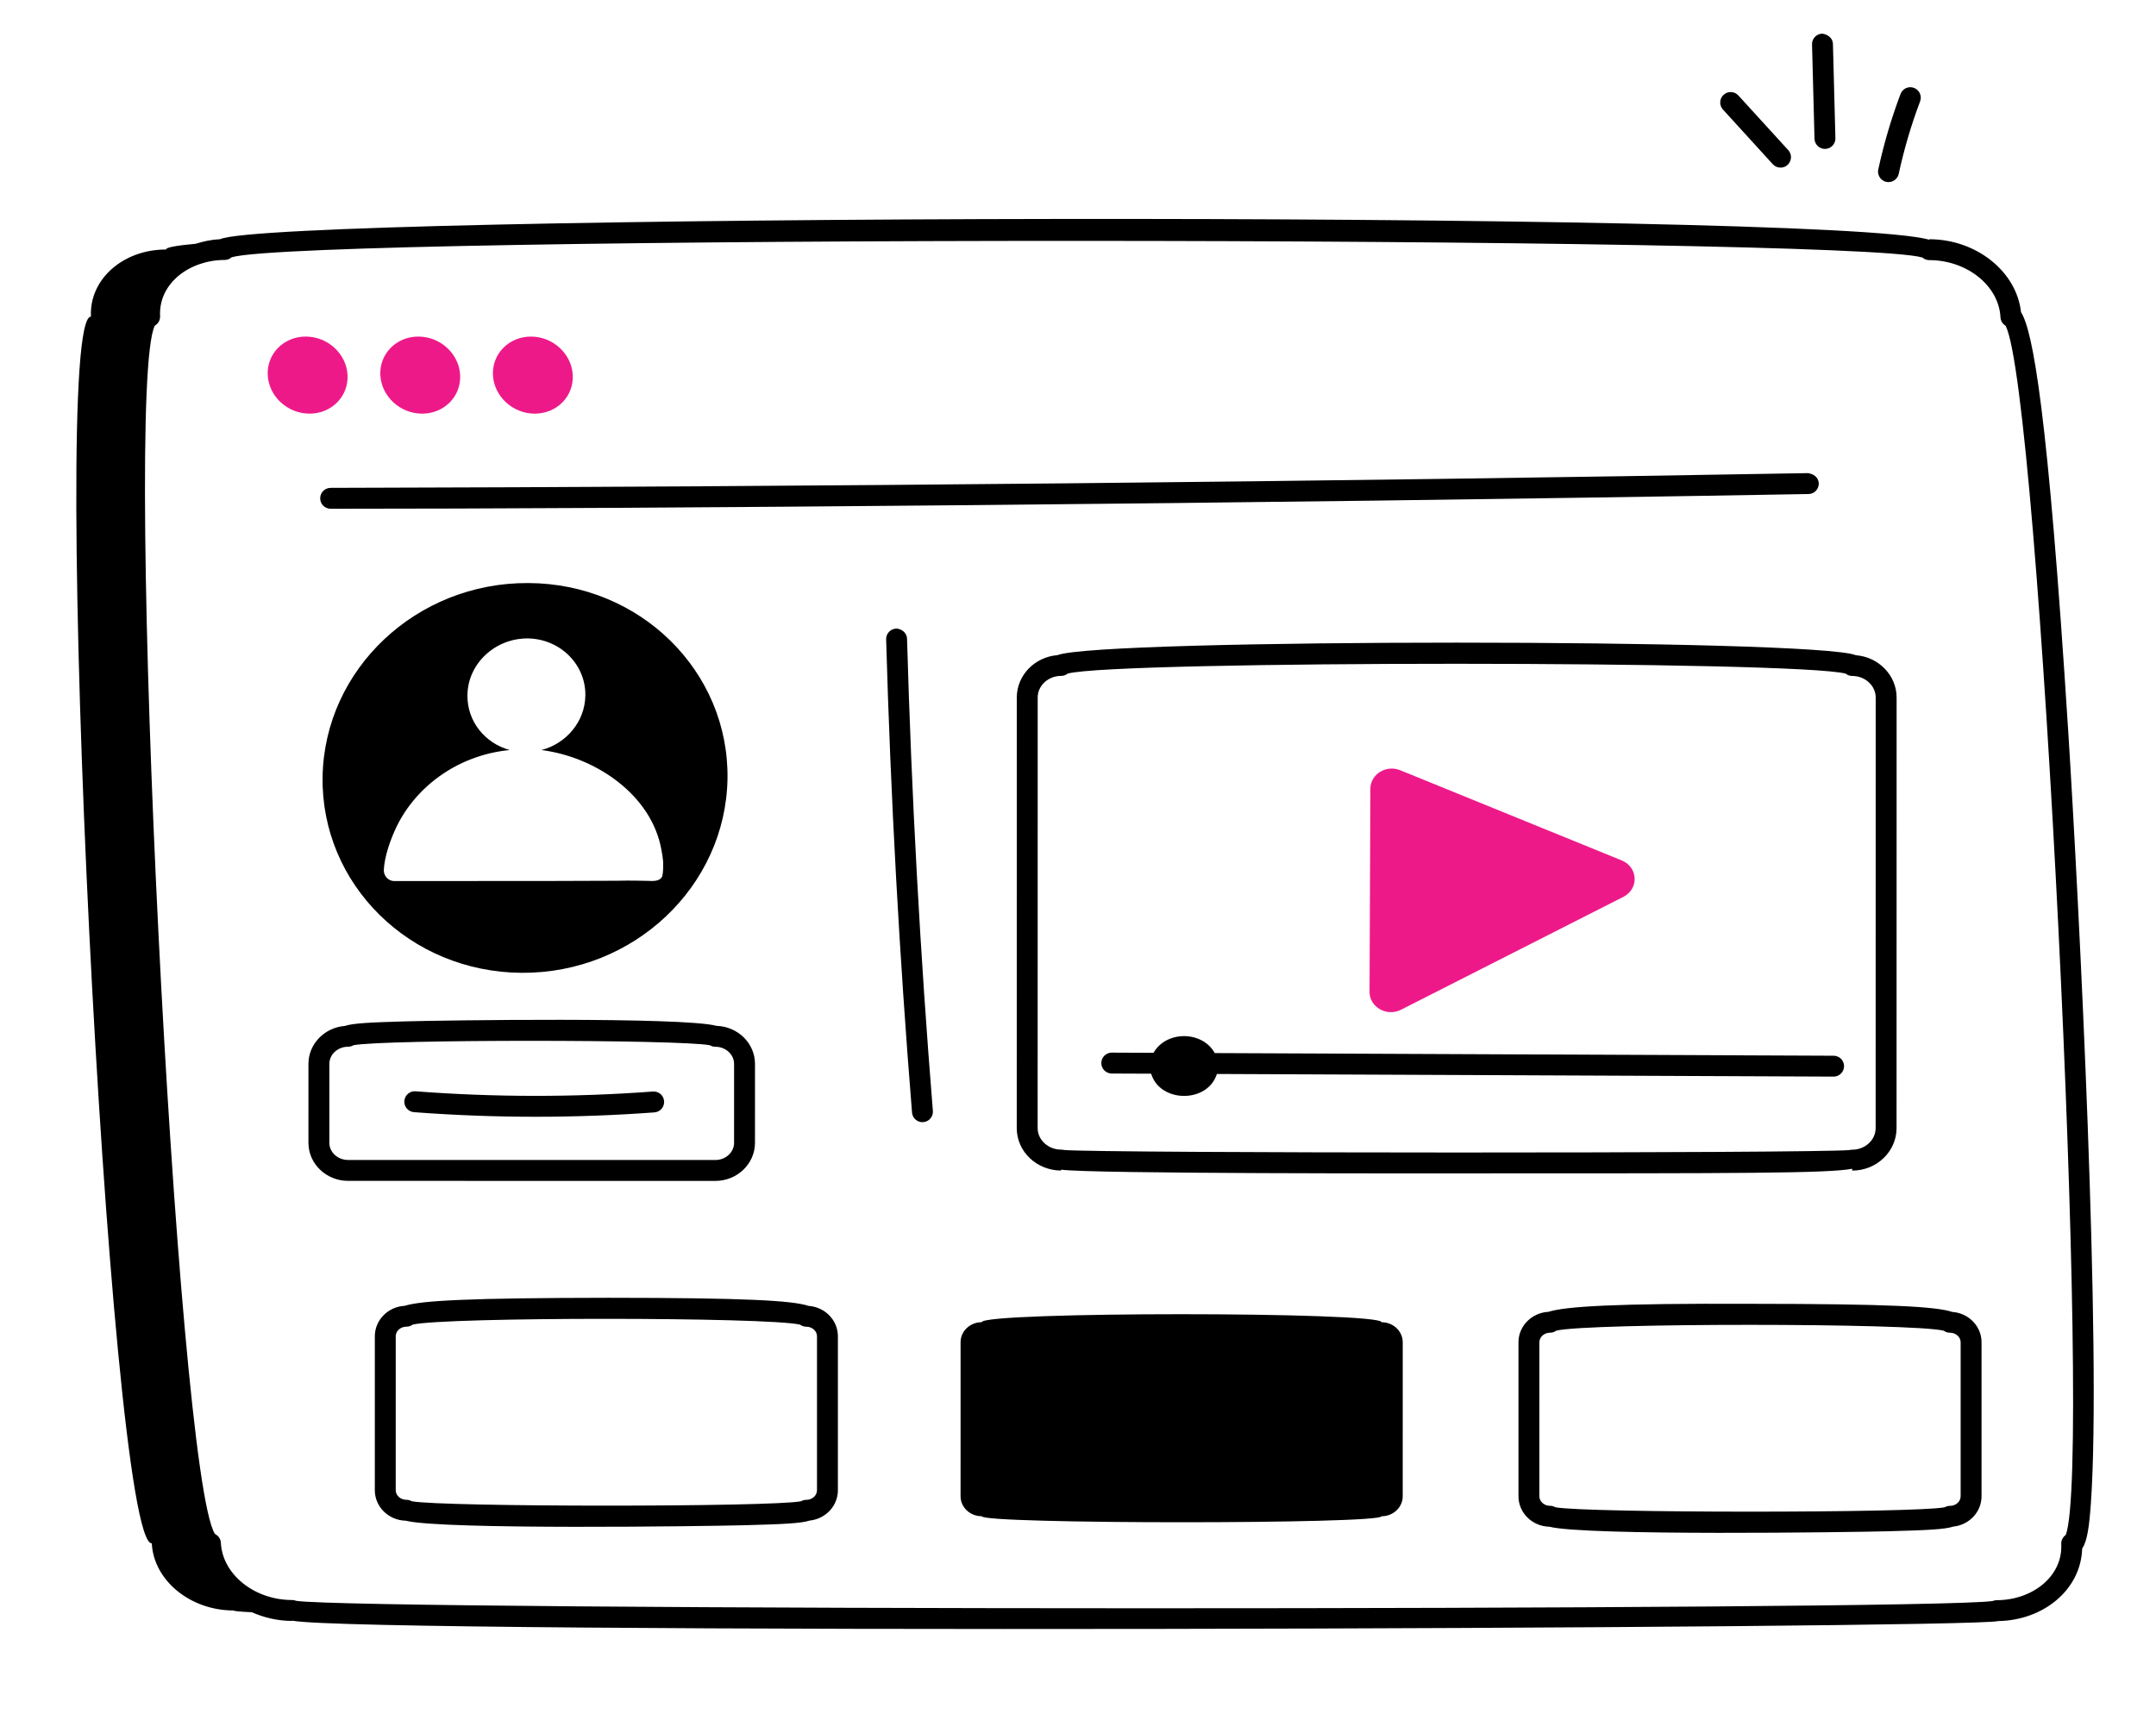
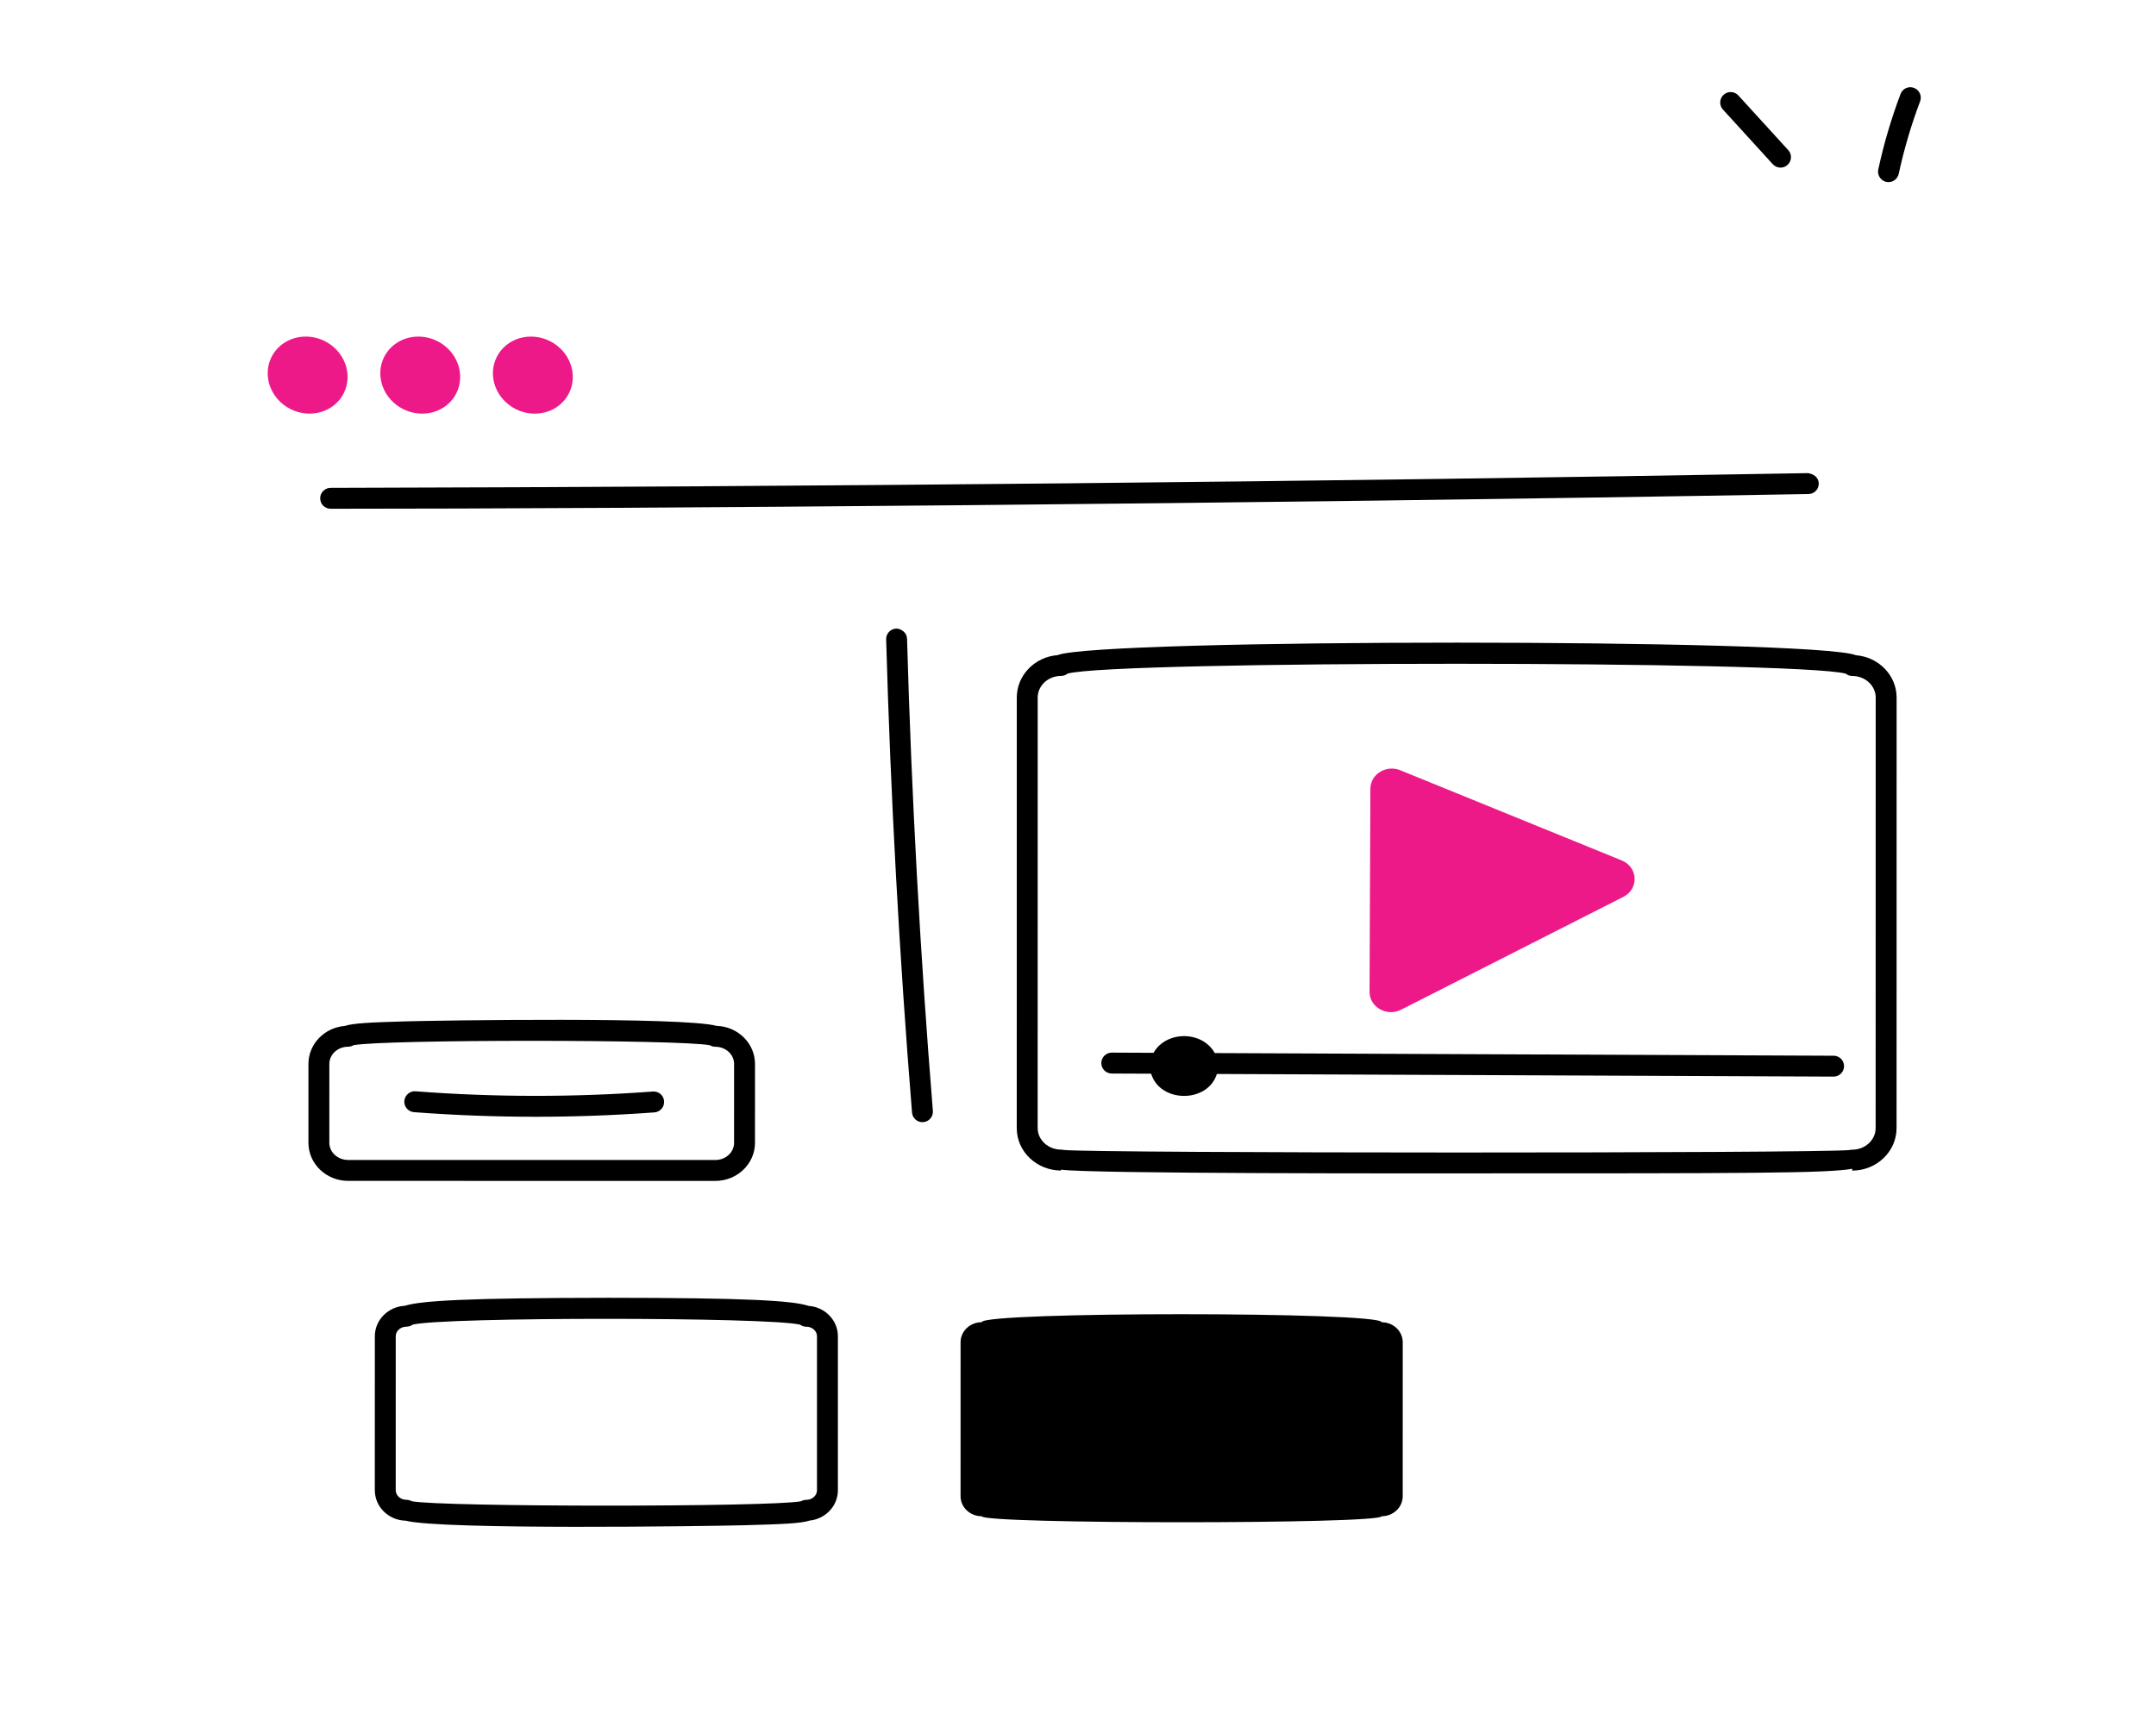
<svg xmlns="http://www.w3.org/2000/svg" version="1.0" id="Layer_1" x="0px" y="0px" viewBox="0 0 2458 1976" style="enable-background:new 0 0 2458 1976;" xml:space="preserve">
  <style type="text/css">
	.st0{fill:#EE1989;}
</style>
  <g>
    <g>
-       <path d="M2357.96,834.41c-23.34-368.73-40.52-457.2-53.84-478.42c-5.06-46.27-50.91-83.18-104.62-83.18v0.61    c-113.32-34.18-1887.55-28.89-1948.54-0.67c-9.69,0.43-18.93,2.47-27.84,5.22c-21.98,1.99-33.97,4.18-33.86,6.55    c-49.33,0-87.71,34.32-85.56,76.5c-48.86,0,20.26,1398.98,69.35,1398.98c2.15,42.18,43.85,76.5,93.19,76.5    c0.03,0.72,7.37,1.39,20.83,2.02c14.01,6.12,29.5,9.9,45.93,9.9v-0.33c75.7,15.57,1912.86,9.39,1945.18,0.49    c51.18-0.79,94.24-35.52,95.67-82.76c5.73-8.29,8.02-24.93,9.89-51.18C2396.06,1541.06,2370.41,1031.05,2357.96,834.41z     M2355.05,1750.46c-3.15,2.14-5.29,6.06-5.07,10.33c1.85,37.22-33.45,63.98-73.59,63.98c-1.62,0-3.21,0.33-4.67,0.95    c-72.29,11.17-1862.27,10.99-1934.08-0.21c-1.43-0.61-3-0.93-4.64-0.93c-42.98,0-79.39-29.23-81.17-65.14    c-0.23-4.54-2.96-8.36-6.81-10.19c-43.85-69.92-105.12-1301.86-68.59-1377.83c4.09-2.3,6.3-6.63,6.09-10.99    c-1.89-37.89,34.32-63.98,73.6-63.98c2.96,0,5.8-1.09,7.98-3.07c85.26-25.09,1843.95-24.83,1927.53,0.28    c2.09,1.86,4.85,2.98,7.87,2.98c42.99,0,79.4,29.23,81.18,65.14c0.21,4.14,2.49,7.68,5.81,9.66    C2324.84,442.96,2385.98,1673.65,2355.05,1750.46z" />
      <path class="st0" d="M396.22,427.75c-1.2-24.27-22.54-43.95-47.67-43.95c-25.12,0-44.52,19.67-43.32,43.94    c1.2,24.27,22.54,43.95,47.67,43.95C378.03,471.69,397.42,452.02,396.22,427.75z" />
      <path class="st0" d="M481.29,471.7c25.12,0,44.52-19.67,43.31-43.94c-1.2-24.27-22.54-43.95-47.67-43.95    c-25.13,0-44.52,19.67-43.32,43.94C434.83,452.02,456.17,471.7,481.29,471.7z" />
      <path class="st0" d="M609.68,471.71c25.12,0,44.52-19.67,43.31-43.94c-1.2-24.27-22.54-43.95-47.67-43.95    c-25.12,0-44.52,19.67-43.32,43.94C563.22,452.04,584.56,471.71,609.68,471.71z" />
      <path d="M365.04,568.27c0.01,6.59,5.34,11.89,11.92,11.89c343.83,0,1033-5.33,1684.82-16.8c13.79-0.24,17.55-21.02-0.42-23.83    c-559.07,9.84-1125.79,15.5-1684.43,16.8C370.35,556.36,365.03,561.69,365.04,568.27z" />
-       <path d="M367.77,885.81c-1.91,122.74,99.62,222.84,227.12,223.55c127.5,0.72,232.37-98.43,234.51-221.17    c1.91-122.74-99.62-222.84-227.13-223.31C474.78,664.17,369.91,763.07,367.77,885.81z M667.34,793.34    c-0.48,29.55-21.69,54.58-50.05,61.96c62.32,7.99,125.77,51.49,136.8,113.92c0.95,4.29,1.43,8.58,1.91,12.87    c0.24,4.85,0.16,12.67-0.95,17.16c-0.75,1.49-2.01,3.03-3.58,3.81c-4.88,2.6-9.7,1.19-26.69,1.19    c-34.94-0.32,67.75,0.48-275.27,0.48c-6.91,0-12.15-5.96-11.92-12.63c0.72-15.49,7.39-33.6,12.63-45.28    c20.79-46.78,68.96-85.46,130.84-91.52c-28.36-7.87-48.62-32.89-48.14-62.68c0.48-35.75,31.22-64.59,68.4-64.59    C638.27,728.28,668.06,757.59,667.34,793.34z" />
      <path d="M2111.65,1334.9c27.88,0,50.57-21.74,50.57-48.48l0.06-490.92c0-25.39-20.47-46.29-46.43-48.32    c-46.43-19.08-863.73-19.13-910.2-0.09c-25.95,2.02-46.43,22.93-46.43,48.32l-0.05,490.92c-0.02,27.36,23.22,48.48,50.56,48.48    v-1.02c29.61,4.87,423.32,4.26,458.4,4.26c320.23,0,415.3,0,443.52-5.24V1334.9z M2108.59,1311.46    c-39.5,3.82-856.27,3.72-895.79-0.09c-0.99-0.26-2.01-0.4-3.07-0.4c-14.35,0-26.73-10.67-26.73-24.65l0.05-490.92    c0-13.59,12-24.65,26.74-24.65c2.84,0,5.45-1,7.49-2.65c55.12-14.94,831.83-14.85,886.93,0.09c2.11,1.7,4.75,2.65,7.49,2.65    c14.74,0,26.74,11.06,26.74,24.65l-0.06,490.92c0,13.59-12,24.65-26.74,24.65C2110.59,1311.07,2109.57,1311.2,2108.59,1311.46z" />
      <path class="st0" d="M1597.33,1151.42l253.42-128.69c18-9.14,16.87-33.9-1.89-41.55l-252.47-102.83    c-16.07-6.55-34,4.56-34.06,21.12l-0.95,231.52C1561.3,1148.49,1581.03,1159.7,1597.33,1151.42z" />
      <path d="M2090.48,1203.91l-705.57-3.03c-14.15-25.6-55.3-25.84-69.8-0.3c-27.79-0.12-19.56-0.08-47.61-0.21    c-6.56,0-11.89,5.31-11.92,11.87c-0.02,6.59,5.28,11.94,11.87,11.96l44.92,0.19c10.16,33.55,64.39,33.93,74.98,0.32    c2.8,0.01,705.66,3.02,703.08,3.02c6.56,0,11.89-5.31,11.92-11.87C2102.38,1209.29,2097.07,1203.93,2090.48,1203.91z" />
      <path d="M860.74,1303.24l0.01-90c0-23.46-19.47-42.61-43.71-43.38c-38.35-10.44-315.54-6.27-355.4-5.12    c-39.89,1.14-59.21,2.09-68.45,5.19c-23.23,1.82-41.54,20.53-41.54,43.27l-0.01,90c0,23.93,20.28,43.41,45.21,43.41l418.67,0.05    C840.45,1346.65,860.74,1327.17,860.74,1303.24z M375.47,1303.2l0.01-90c0-10.8,9.6-19.57,21.39-19.57c2.25,0,4.34-0.63,6.13-1.7    c33.22-6.73,373.19-6.68,406.39,0.05c1.8,1.07,3.9,1.7,6.14,1.7c11.79,0,21.38,8.77,21.38,19.57l-0.01,90    c0,10.8-9.6,19.57-21.39,19.57l-418.67-0.05C385.06,1322.77,375.47,1314,375.47,1303.2z" />
      <path d="M744.35,1244.73c-89.73,6.66-180.77,6.59-270.6-0.26c-6.42-0.58-12.28,4.45-12.78,10.99c-0.5,6.56,4.42,12.29,10.99,12.8    c46.07,3.49,92.46,5.24,138.84,5.24c45.22,0,90.43-1.68,135.32-4.98c6.56-0.49,11.49-6.21,11-12.78    C756.63,1249.18,751.08,1244.27,744.35,1244.73z" />
      <path d="M921.82,1489.18c-18.14-6.1-71.43-9.17-228.09-9.24c-159.3,0.19-213.39,3.14-232.29,9.15    c-18.96,0.98-34.08,16.15-34.1,34.68l-0.01,175.65c0,18.9,15.74,34.31,35.25,34.72c41.48,10.58,343.53,6.29,386.06,5.17    c44.02-1.19,64.71-2.09,74.34-5.31c18.11-1.82,32.28-16.62,32.28-34.54l0.01-175.65C955.28,1505.5,940.49,1490.44,921.82,1489.18z     M931.43,1699.46c0,6-5.48,10.89-12.21,10.89c-2.2,0-4.26,0.61-6.03,1.63c-34.08,6.68-409.72,6.63-443.8-0.05    c-1.77-1.02-3.83-1.63-6.03-1.63c-6.73,0-12.2-4.89-12.2-10.89l0.01-175.65c0-6,5.48-10.89,12.21-10.89    c2.66,0,5.13-0.88,7.11-2.35c36.17-8.8,405.45-8.77,441.64,0.05c1.98,1.47,4.45,2.35,7.11,2.35c6.73,0,12.2,4.89,12.2,10.89    L931.43,1699.46z" />
      <path d="M1575.1,1507.81c0-12.17-455.85-12.21-455.85-0.04c-13.32,0-24.12,10.21-24.12,22.81l-0.02,175.65    c0,12.6,10.8,22.81,24.12,22.81c0,9.12,455.85,9.17,455.85,0.04c13.32,0,24.12-10.21,24.12-22.81l0.02-175.65    C1599.21,1518.02,1588.42,1507.81,1575.1,1507.81z" />
-       <path d="M2225.66,1496.05c-18.14-6.1-71.43-9.17-228.09-9.24c-159.24-0.67-213.39,3.12-232.29,9.15    c-18.96,0.98-34.08,16.15-34.1,34.68l-0.01,175.65c0,18.9,15.74,34.31,35.25,34.72c41.48,10.58,343.53,6.29,386.06,5.17    c44.02-1.19,64.71-2.09,74.34-5.31c18.11-1.82,32.28-16.62,32.28-34.54l0.01-175.65    C2259.12,1512.36,2244.32,1497.3,2225.66,1496.05z M2235.27,1706.33c0,6-5.48,10.89-12.21,10.89c-2.2,0-4.26,0.61-6.03,1.63    c-34.08,6.68-409.72,6.63-443.8-0.05c-1.77-1.02-3.83-1.63-6.03-1.63c-6.73,0-12.2-4.89-12.2-10.89l0.01-175.65    c0-6,5.48-10.89,12.21-10.89c2.66,0,5.13-0.88,7.11-2.35c36.17-8.82,405.45-8.77,441.64,0.05c1.98,1.47,4.45,2.35,7.11,2.35    c6.73,0,12.2,4.89,12.2,10.89L2235.27,1706.33z" />
      <path d="M2153.04,207.66c5.49,0,10.43-3.82,11.64-9.4c6.03-27.95,14.23-55.76,24.38-82.67c2.33-6.17-0.79-13.03-6.95-15.36    c-6.17-2.37-13.05,0.77-15.35,6.94c-10.57,28.02-19.1,56.98-25.38,86.07C2139.79,200.64,2145.44,207.66,2153.04,207.66z" />
-       <path d="M2080.59,169.82c0.1,0,0.21,0,0.31,0c6.57-0.19,11.77-5.66,11.6-12.22l-2.82-107.62c-0.17-6.61-6.16-10.92-12.23-11.61    c-6.57,0.19-11.76,5.66-11.6,12.22l2.82,107.62C2068.85,164.7,2074.14,169.82,2080.59,169.82z" />
      <path d="M2021.11,187.25c2.35,2.58,5.57,3.89,8.81,3.89c10.22,0,15.82-12.26,8.81-19.95l-56.85-62.33    c-4.43-4.86-11.96-5.21-16.83-0.77c-4.86,4.42-5.21,11.96-0.77,16.83L2021.11,187.25z" />
      <path d="M1021.85,716.81c-6.57,0.19-11.77,5.68-11.58,12.27c5.11,179.4,15.05,360.96,29.51,539.63    c0.51,6.24,5.73,10.96,11.87,10.96c6.95,0,12.45-5.93,11.89-12.87c-14.44-178.28-24.36-359.42-29.44-538.42    C1033.92,721.81,1028.11,717.02,1021.85,716.81z" />
    </g>
  </g>
</svg>